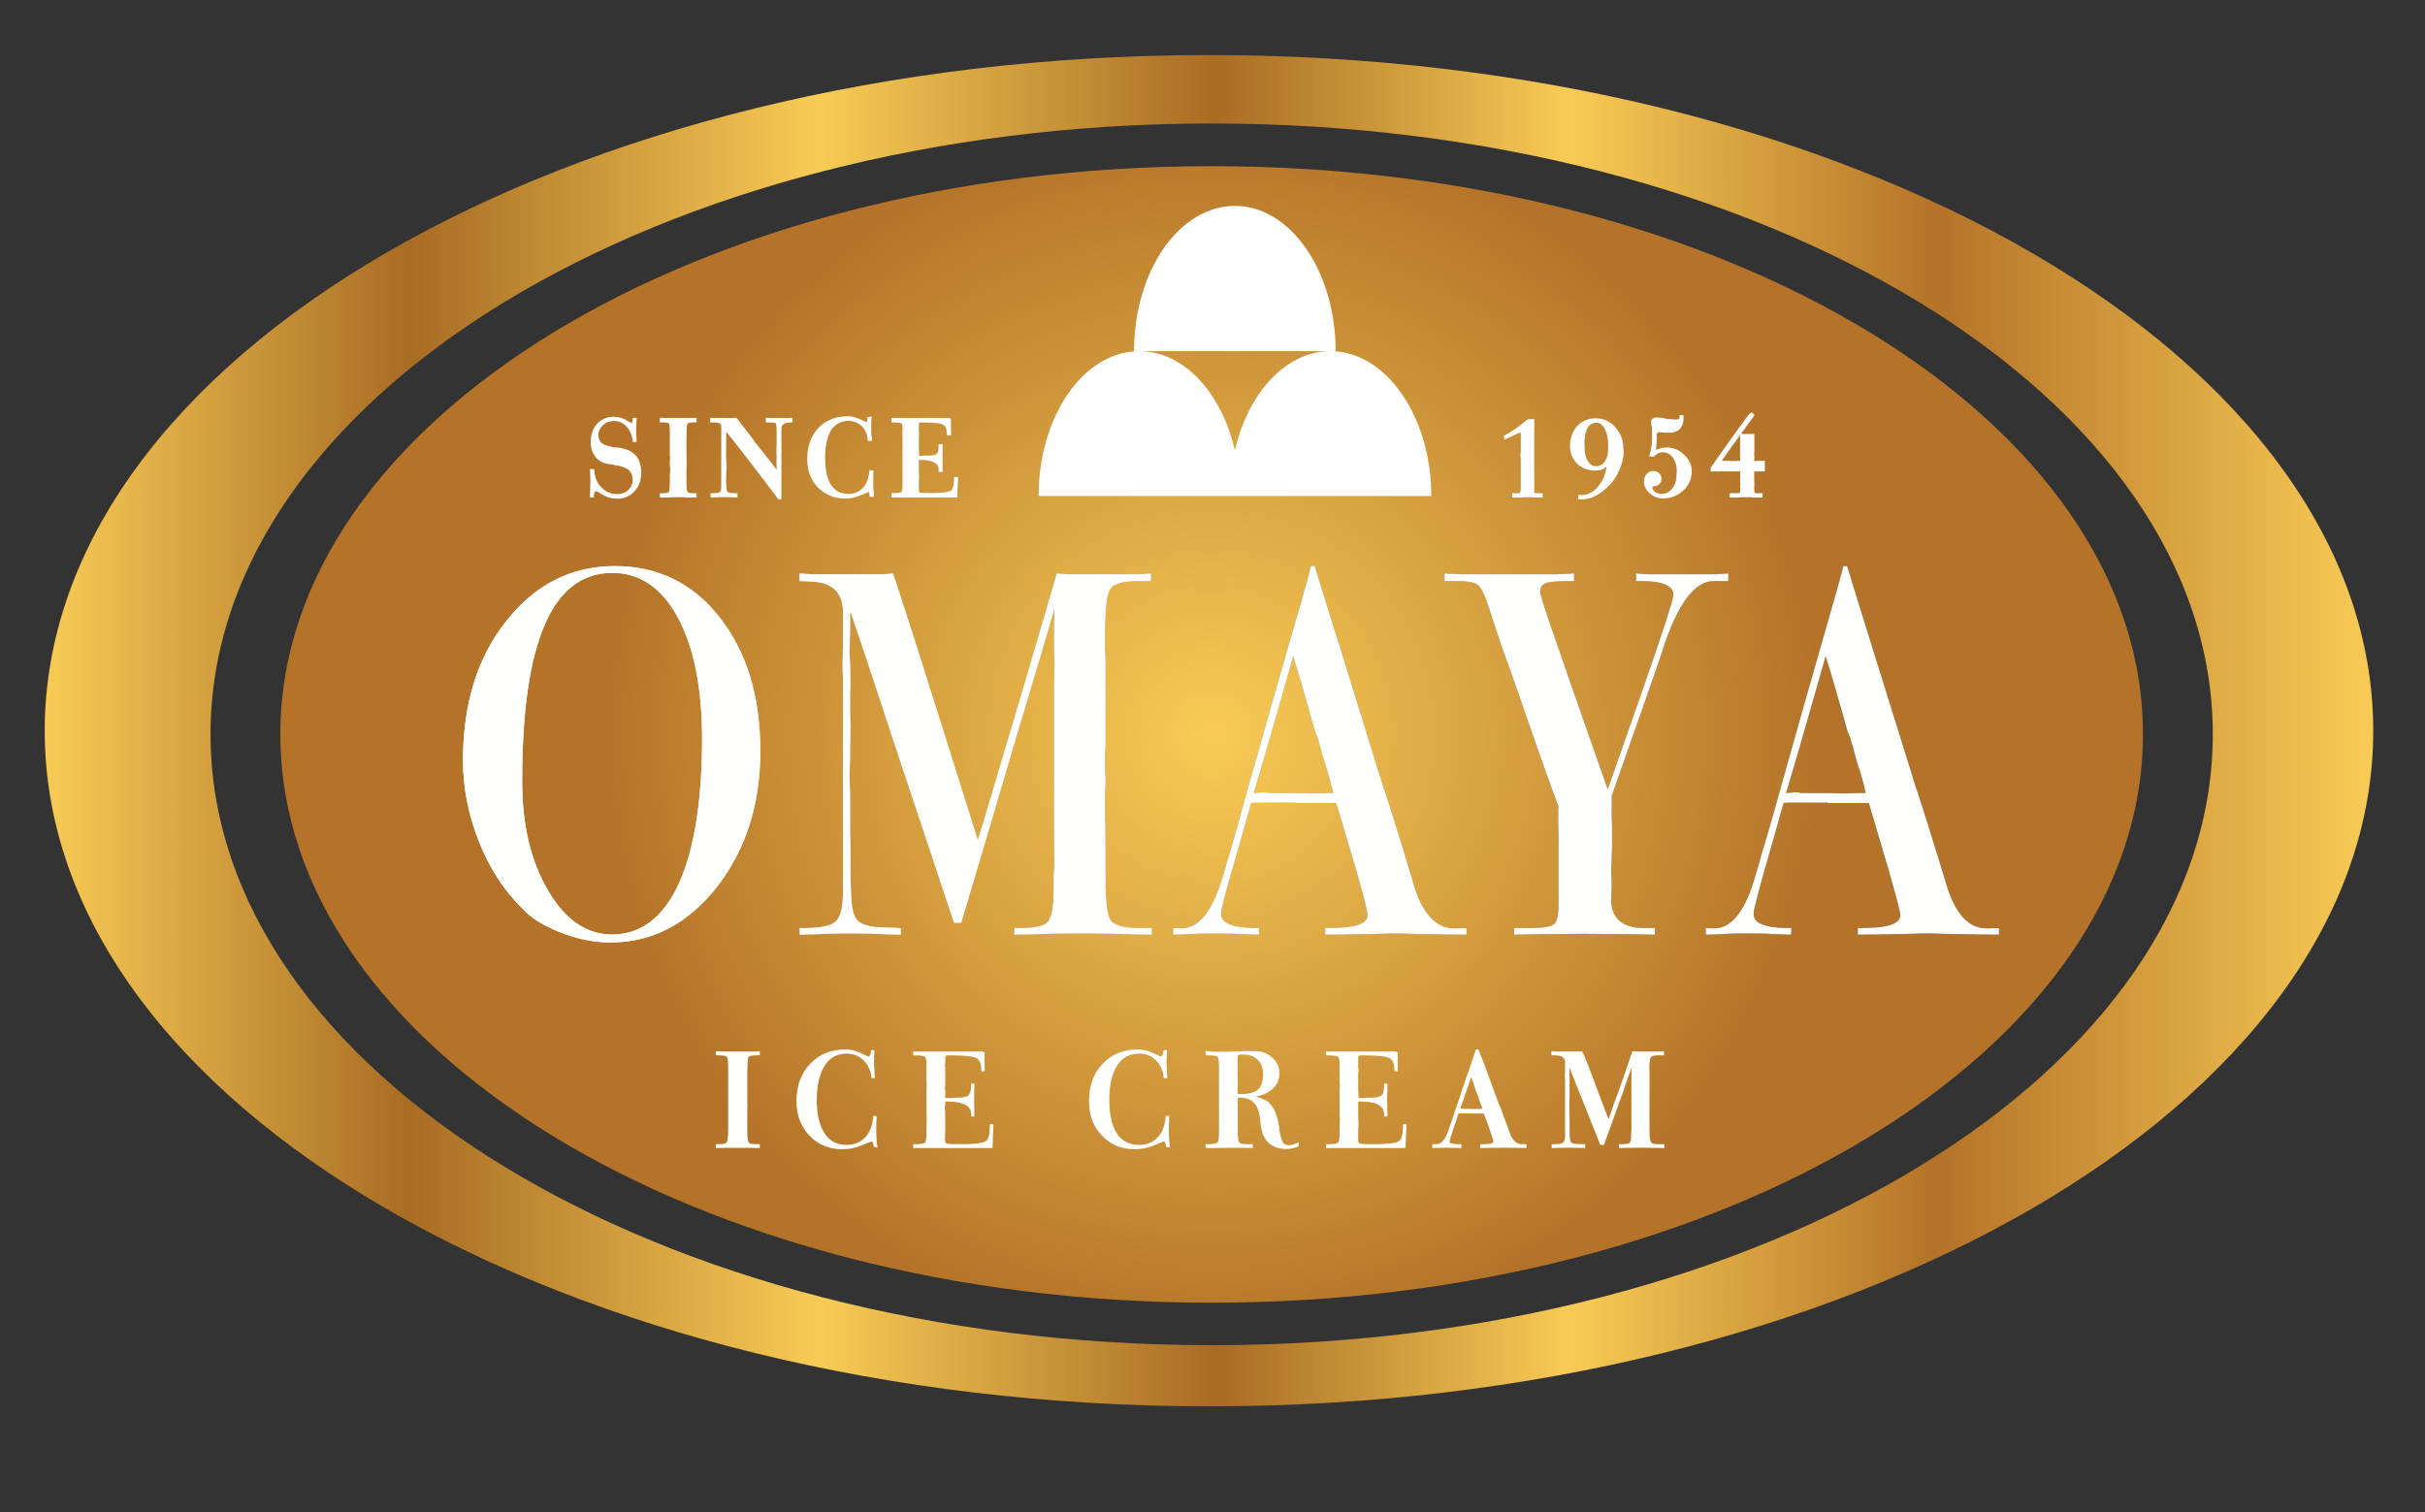
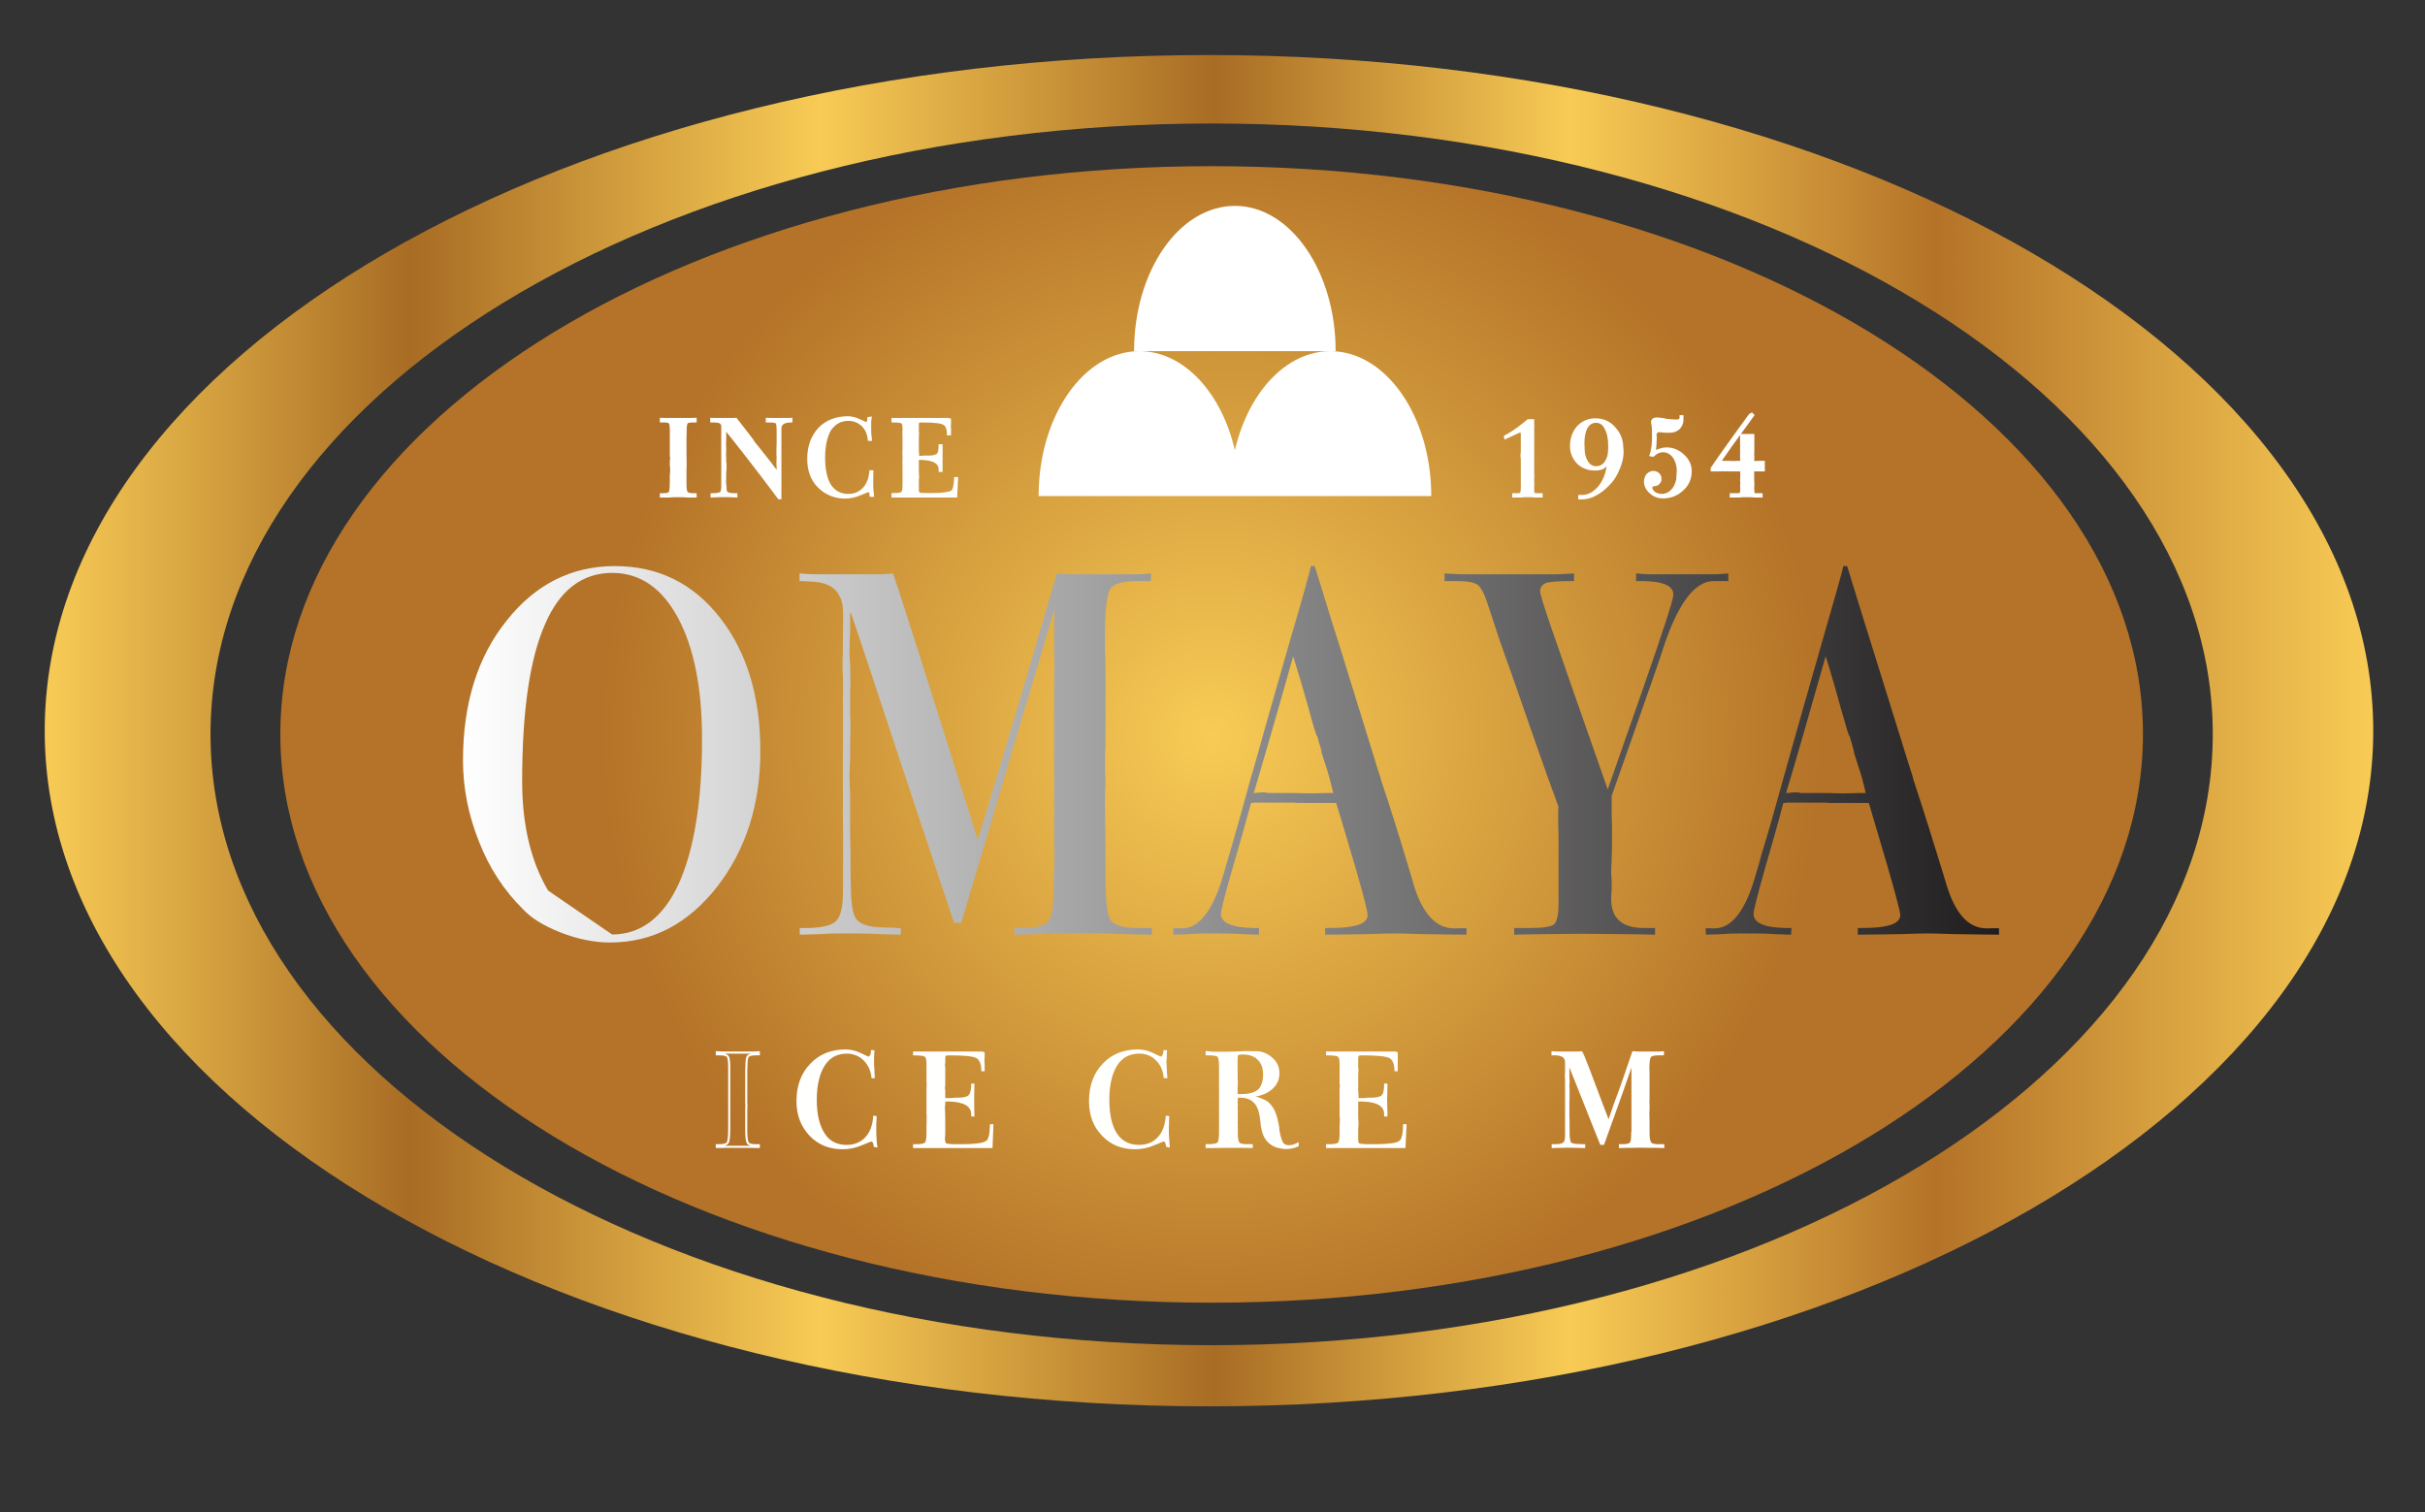
<svg xmlns="http://www.w3.org/2000/svg" width="582" height="363" viewBox="0 0 582 363" fill="none">
  <rect x="0" y="0" width="582" height="363" fill="#333333" stroke="none" />
  <g clip-path="url(#clip0_918_129)">
    <mask id="mask0_918_129" style="mask-type:luminance" maskUnits="userSpaceOnUse" x="-121" y="-80" width="823" height="705">
      <path d="M-120.526 -79.438H701.291V624.637H-120.526V-79.438Z" fill="white" />
    </mask>
    <g mask="url(#mask0_918_129)">
      <path d="M67.283 176.228C67.283 251.611 167.379 312.695 290.796 312.695C414.254 312.695 514.309 251.611 514.309 176.228C514.309 100.97 414.254 39.886 290.796 39.886C167.379 39.886 67.283 100.97 67.283 176.228Z" fill="url(#paint0_radial_918_129)" />
-       <path fill-rule="evenodd" clip-rule="evenodd" d="M147.566 135.882C157.927 135.882 166.306 139.979 172.786 148.257C179.267 156.536 182.486 167.239 182.486 180.325C182.486 193.119 178.978 203.99 172.084 212.895C165.067 221.8 156.564 226.232 146.452 226.232C142.599 226.232 138.609 225.424 134.481 223.807C130.395 222.177 127.423 220.337 125.483 218.205C120.943 213.731 117.434 208.338 114.958 202.025C112.44 195.711 111.119 189.231 111.119 182.541C111.119 168.911 114.586 157.706 121.562 149.01C128.455 140.272 137.164 135.882 147.566 135.882ZM146.906 224.309C153.799 224.309 159.165 220.212 162.88 212.184C166.553 204.073 168.493 192.492 168.493 177.357C168.493 165.023 166.512 155.323 162.673 148.215C158.835 141.108 153.551 137.512 146.947 137.512C139.724 137.512 134.275 141.693 130.767 149.93C127.134 158.208 125.318 170.751 125.318 187.558C125.318 198.053 127.423 206.833 131.551 213.773C135.596 220.755 140.755 224.309 146.906 224.309Z" fill="url(#paint1_linear_918_129)" />
+       <path fill-rule="evenodd" clip-rule="evenodd" d="M147.566 135.882C157.927 135.882 166.306 139.979 172.786 148.257C179.267 156.536 182.486 167.239 182.486 180.325C182.486 193.119 178.978 203.99 172.084 212.895C165.067 221.8 156.564 226.232 146.452 226.232C142.599 226.232 138.609 225.424 134.481 223.807C130.395 222.177 127.423 220.337 125.483 218.205C120.943 213.731 117.434 208.338 114.958 202.025C112.44 195.711 111.119 189.231 111.119 182.541C111.119 168.911 114.586 157.706 121.562 149.01C128.455 140.272 137.164 135.882 147.566 135.882ZM146.906 224.309C153.799 224.309 159.165 220.212 162.88 212.184C166.553 204.073 168.493 192.492 168.493 177.357C168.493 165.023 166.512 155.323 162.673 148.215C158.835 141.108 153.551 137.512 146.947 137.512C139.724 137.512 134.275 141.693 130.767 149.93C127.134 158.208 125.318 170.751 125.318 187.558C125.318 198.053 127.423 206.833 131.551 213.773Z" fill="url(#paint1_linear_918_129)" />
      <path d="M273.336 137.847C272.304 137.847 270.777 137.847 268.754 137.847H263.595H260.458C258.765 137.847 257.444 137.847 256.454 137.847C255.504 137.805 254.596 137.721 253.647 137.638C248.364 155.699 243.906 170.876 240.232 183.127C236.6 195.419 234.742 201.565 234.66 201.565C228.964 183.461 224.176 168.242 220.296 156.034C216.374 143.742 214.393 137.638 214.269 137.638C213.485 137.721 212.659 137.805 211.71 137.847C210.719 137.847 209.398 137.847 207.5 137.847H202.918H199.451C197.593 137.847 196.149 137.847 194.993 137.847C193.92 137.805 192.929 137.721 191.897 137.638V139.477C192.558 139.477 193.466 139.519 194.745 139.603C199.822 139.77 202.34 142.278 202.34 147.128V150.724C202.299 152.062 202.299 152.731 202.299 152.814V155.323C202.299 155.699 202.258 156.368 202.258 157.414C202.216 158.459 202.216 159.379 202.216 160.048C202.216 160.382 202.216 161.135 202.299 162.389C202.34 163.56 202.34 164.563 202.34 165.357V166.486C202.299 166.946 202.299 167.322 202.299 167.532C202.299 168.493 202.299 169.538 202.34 170.542V172.214V175.434C202.299 176.855 202.299 177.984 202.299 178.695V184.715V189.9V197.133C202.299 197.258 202.299 197.969 202.34 199.014V201.815V208.463V211.641C202.299 212.937 202.299 213.857 202.299 214.526C202.299 217.787 201.721 220.003 200.648 221.09C199.575 222.177 197.098 222.762 193.259 222.762H191.938V224.351C194.869 224.309 197.346 224.225 199.203 224.1C201.061 224.058 202.505 224.058 203.455 224.058C204.776 224.058 206.509 224.058 208.614 224.1C210.719 224.225 213.278 224.309 216.168 224.351L216.209 222.804C215.26 222.72 213.98 222.637 212.37 222.637C208.532 222.595 206.179 221.842 205.312 220.295C204.858 219.501 204.528 218.205 204.363 216.323C204.198 214.484 204.115 210.554 204.115 204.491C204.115 203.362 204.074 201.857 204.033 200.059V196.338V190.569C204.033 190.234 203.991 189.649 203.95 188.729C203.95 187.809 203.867 186.931 203.867 186.304C203.867 185.719 203.95 184.966 203.95 184.005C203.991 183.001 204.033 182.29 204.033 181.914V178.904C204.074 177.064 204.115 175.308 204.115 173.594C204.115 173.05 204.074 172.172 204.033 171.127V168.702V165.901C204.074 164.981 204.115 164.479 204.115 164.396C204.115 162.891 204.033 161.302 204.033 159.546C203.95 157.832 203.867 156.954 203.867 156.745C203.867 156.034 203.95 155.072 203.95 153.943C203.991 152.898 204.033 152.146 204.033 151.686V148.759V147.839C204.033 147.505 204.033 147.212 204.115 146.836C206.179 152.801 209.949 164.131 215.425 180.827C220.956 197.509 225.496 211.055 228.964 221.508H230.697C235.609 205.118 240.067 189.983 244.195 175.935C248.405 162.013 251.377 152.062 253.069 146.125C253.069 147.045 253.028 147.881 253.028 148.634C252.987 149.428 252.987 150.139 252.987 150.849V155.072C252.987 155.699 252.987 156.41 253.028 157.372C253.069 158.292 253.069 158.919 253.069 159.253C253.069 159.95 253.055 160.758 253.028 161.678C252.987 162.64 252.987 163.141 252.987 163.309V168.869V174.681V179.824V183.795V190.569V194.457V196.213V199.809C252.987 201.146 252.987 202.652 253.028 204.24C253.069 205.829 253.069 206.707 253.069 206.874C253.069 207.209 253.028 208.129 252.904 209.676C252.904 211.264 252.863 212.644 252.863 213.898C252.863 217.787 252.367 220.254 251.459 221.299C250.551 222.26 248.446 222.762 245.227 222.762H243.452V224.351C246.919 224.309 249.973 224.225 252.698 224.1C255.339 224.058 257.568 224.058 259.426 224.058C261.242 224.058 263.512 224.058 266.36 224.1C269.126 224.225 272.51 224.309 276.432 224.351V222.762H273.46C269.91 222.762 267.681 222.177 266.69 221.09C265.782 220.003 265.328 216.616 265.328 210.972V209.676V207.334V203.655C265.328 200.728 265.204 197.718 265.204 194.541V193.161V190.025C265.328 188.687 265.328 187.809 265.328 187.349C265.328 187.057 265.328 186.471 265.204 185.51V183.085V180.743C265.328 179.74 265.328 179.071 265.328 178.695V170.375V165.483V161.26C265.328 159.713 265.328 158.041 265.204 156.368V153.483V152.229C265.204 146.041 265.7 142.362 266.567 141.233C267.516 140.021 269.745 139.477 273.088 139.477H276.225V137.638C275.4 137.721 274.409 137.805 273.336 137.847Z" fill="url(#paint2_linear_918_129)" />
      <path fill-rule="evenodd" clip-rule="evenodd" d="M315.522 135.882C317.049 140.648 318.948 147.129 321.507 155.072C327.533 174.556 330.712 184.883 331.083 186.012C331.166 186.053 331.29 186.471 331.413 187.099C333.684 193.83 335.995 201.314 338.513 209.676C338.637 210.219 338.967 211.056 339.215 212.143C341.361 219.334 344.663 222.846 348.997 222.846C349.781 222.846 350.359 222.804 350.772 222.804H351.969V224.351C348.832 224.309 345.282 224.309 341.444 224.226C337.687 224.1 335.417 224.058 334.716 224.058C334.014 224.058 331.867 224.1 328.153 224.226C324.438 224.309 321.094 224.309 318.04 224.351V222.762C318.659 222.762 319.567 222.72 320.723 222.72C325.758 222.595 328.235 221.55 328.235 219.668C328.235 218.707 326.708 212.728 323.406 201.816C322.291 198.011 321.383 195.001 320.681 192.743H311.188C311.147 192.743 310.981 192.743 310.651 192.659C309.083 192.659 307.432 192.659 305.863 192.659H301.777C301.653 192.659 301.447 192.659 301.075 192.659C300.745 192.743 300.538 192.743 300.25 192.743C299.053 197.217 297.525 202.568 295.709 208.798C293.893 215.027 293.026 218.539 293.026 219.334C293.026 221.55 295.668 222.637 300.827 222.762H302.148V224.351C299.672 224.309 297.608 224.226 295.874 224.1C294.182 224.058 292.82 224.058 291.747 224.058C290.591 224.058 289.187 224.058 287.454 224.1C285.803 224.226 283.821 224.309 281.593 224.351V222.804H282.418C282.666 222.804 283.12 222.846 283.615 222.846C287.867 222.846 291.169 218.498 293.687 209.718C294.182 207.878 294.636 206.456 294.966 205.369C296.617 199.767 298.351 193.495 300.25 186.555C300.745 184.966 301.034 183.921 301.158 183.461C303.717 174.221 306.565 164.312 309.619 153.693C312.756 143.073 314.366 137.136 314.614 135.882H315.522ZM300.91 190.36C301.488 190.36 302.148 190.234 302.809 190.193H303.056C303.428 190.193 303.717 190.234 304.047 190.234C304.171 190.276 304.212 190.36 304.212 190.36H309.991C310.651 190.36 311.436 190.36 312.385 190.402C313.293 190.443 313.995 190.443 314.366 190.443C314.985 190.443 315.811 190.443 316.678 190.402C317.586 190.36 318.164 190.36 318.37 190.36H319.98C319.443 188.018 318.865 185.886 318.205 183.837C317.544 181.747 317.173 180.702 317.173 180.66C317.173 180.409 317.049 179.656 316.636 178.486C316.306 177.232 316.141 176.604 316.058 176.604C315.935 176.604 315.233 174.472 314.077 170.082C312.88 165.817 311.642 161.595 310.362 157.539C306.317 171.922 303.139 182.834 300.91 190.36Z" fill="url(#paint3_linear_918_129)" />
      <path d="M411.819 137.847C410.787 137.847 409.425 137.847 407.567 137.847H403.687H399.807C398.033 137.847 396.588 137.847 395.597 137.847C394.565 137.805 393.657 137.721 392.667 137.638V139.477H394.441C399.188 139.561 401.624 140.648 401.624 142.738C401.624 143.825 399.119 151.546 394.111 165.901C390.727 175.434 388.044 183.336 385.856 189.482C378.633 168.911 374.133 156.034 372.317 150.682C370.46 145.331 369.634 142.487 369.634 141.986C369.634 141.024 370.088 140.397 370.955 139.979C371.863 139.603 374.175 139.477 377.766 139.477V137.638C376.445 137.721 375.041 137.805 373.597 137.847C372.193 137.847 370.212 137.847 367.612 137.847H362.204H356.673C354.197 137.847 352.174 137.847 350.771 137.847C349.326 137.805 347.964 137.721 346.684 137.638V139.477H349.491C352.133 139.477 353.825 139.77 354.651 140.397C355.476 141.024 356.261 142.571 357.086 145.08C357.912 147.672 358.779 150.306 359.645 152.898C360.512 155.407 361.42 158.041 362.411 160.717C363.484 163.852 365.383 169.078 367.901 176.479C370.46 183.879 372.524 189.565 374.051 193.663C374.01 193.955 374.01 194.248 373.968 194.457V195.293V196.338V197.133C374.01 198.805 374.051 200.436 374.051 201.815V204.993V207.878V213.689V217.034C374.051 219.501 373.679 221.09 373.06 221.8C372.4 222.428 370.46 222.762 367.24 222.762H365.63H363.401V224.351C366.043 224.309 368.767 224.225 371.327 224.225C373.968 224.225 376.858 224.142 380.201 224.142C383.544 224.142 386.516 224.225 389.117 224.225C391.717 224.225 394.441 224.309 397.207 224.351V222.762H394.565C389.323 222.762 386.681 220.421 386.681 215.863C386.681 215.487 386.681 214.902 386.764 214.066C386.805 213.229 386.805 212.561 386.805 212.059C386.805 211.892 386.805 211.432 386.764 210.763C386.681 209.968 386.681 209.425 386.681 209.007C386.681 208.547 386.681 208.003 386.764 207.334C386.805 206.624 386.805 206.164 386.805 205.829C386.805 205.536 386.847 204.7 386.888 203.321V199.85V198.094C386.847 197.258 386.805 196.631 386.805 196.213V193.119V192.032V191.029C390.52 180.534 393.946 170.751 397.124 161.678L397.29 161.176C397.867 159.546 398.652 157.288 399.56 154.403C402.986 144.494 406.907 139.477 411.282 139.477H414.791V137.638C413.883 137.721 412.851 137.805 411.819 137.847Z" fill="url(#paint4_linear_918_129)" />
      <path fill-rule="evenodd" clip-rule="evenodd" d="M443.314 135.882C444.758 140.648 446.781 147.129 449.258 155.072C455.366 174.556 458.503 184.883 458.916 186.012C458.958 186.053 459.04 186.471 459.205 187.099C461.434 193.83 463.787 201.314 466.346 209.676C466.552 210.219 466.717 211.056 467.089 212.143C469.235 219.334 472.414 222.846 476.83 222.846C477.615 222.846 478.192 222.804 478.605 222.804H479.761V224.351C476.624 224.309 473.157 224.309 469.277 224.226C465.479 224.1 463.209 224.058 462.507 224.058C461.847 224.058 459.659 224.1 455.944 224.226C452.271 224.309 448.886 224.309 445.873 224.351V222.762C446.451 222.762 447.4 222.72 448.556 222.72C453.55 222.595 456.068 221.55 456.068 219.668C456.068 218.707 454.458 212.728 451.197 201.816C450.083 198.011 449.175 195.001 448.515 192.743H438.98C438.938 192.743 438.732 192.743 438.484 192.659C436.833 192.659 435.223 192.659 433.614 192.659H429.569C429.445 192.659 429.238 192.659 428.867 192.659C428.537 192.743 428.289 192.743 428 192.743C426.844 197.217 425.317 202.568 423.501 208.798C421.767 215.027 420.859 218.539 420.859 219.334C420.859 221.55 423.377 222.637 428.578 222.762H429.94L429.858 224.351C427.463 224.309 425.441 224.226 423.707 224.1C422.015 224.058 420.653 224.058 419.538 224.058C418.383 224.058 417.02 224.058 415.287 224.1C413.636 224.226 411.655 224.309 409.426 224.351L409.343 222.804H410.21C410.499 222.804 410.912 222.846 411.448 222.846C415.658 222.846 419.043 218.498 421.437 209.718C422.015 207.878 422.428 206.456 422.675 205.369C424.409 199.767 426.184 193.495 428.083 186.555C428.537 184.966 428.867 183.921 428.949 183.461C431.55 174.221 434.357 164.312 437.411 153.693C440.466 143.073 442.158 137.136 442.406 135.882H443.314ZM428.66 190.36C429.28 190.36 429.899 190.234 430.6 190.193H430.848C431.22 190.193 431.55 190.234 431.88 190.234C431.921 190.276 432.004 190.36 432.004 190.36H437.783C438.443 190.36 439.269 190.36 440.218 190.402C441.167 190.443 441.786 190.443 442.158 190.443C442.818 190.443 443.603 190.443 444.428 190.402C445.377 190.36 445.955 190.36 446.121 190.36H447.772C447.235 188.018 446.698 185.886 445.955 183.837C445.295 181.747 444.965 180.702 444.965 180.66C444.965 180.409 444.8 179.656 444.428 178.486C444.098 177.232 443.892 176.604 443.85 176.604C443.685 176.604 443.066 174.472 441.828 170.082C440.631 165.817 439.475 161.595 438.154 157.539C434.068 171.922 430.931 182.834 428.66 190.36Z" fill="url(#paint5_linear_918_129)" />
-       <path fill-rule="evenodd" clip-rule="evenodd" d="M182.486 180.325C182.486 193.119 178.978 203.99 172.084 212.895C165.067 221.759 156.564 226.232 146.452 226.232C142.599 226.232 138.609 225.424 134.481 223.807C130.395 222.177 127.423 220.337 125.483 218.205C120.943 213.731 117.434 208.338 114.958 202.025C112.44 195.711 111.119 189.231 111.119 182.541C111.119 168.911 114.586 157.706 121.562 149.01C128.455 140.272 137.164 135.882 147.566 135.882C157.927 135.882 166.306 139.979 172.786 148.257C179.267 156.536 182.486 167.239 182.486 180.325ZM146.947 137.512C139.724 137.512 134.275 141.693 130.767 149.93C127.134 158.208 125.318 170.751 125.318 187.558C125.318 198.053 127.423 206.833 131.551 213.773C135.596 220.755 140.755 224.309 146.906 224.309C153.799 224.309 159.165 220.212 162.88 212.184C166.553 204.073 168.493 192.492 168.493 177.357C168.493 165.023 166.512 155.323 162.673 148.215C158.835 141.108 153.551 137.512 146.947 137.512ZM191.938 224.351V222.762H193.259C197.098 222.762 199.575 222.177 200.648 221.09C201.721 220.003 202.299 217.787 202.299 214.526C202.299 213.857 202.299 212.937 202.34 211.641V199.014C202.299 197.969 202.299 197.258 202.299 197.133V178.695C202.299 177.984 202.299 176.855 202.34 175.434V170.542C202.299 169.538 202.299 168.493 202.299 167.532C202.299 167.322 202.299 166.946 202.34 166.486V165.357C202.34 164.563 202.34 163.56 202.299 162.389C202.216 161.135 202.216 160.382 202.216 160.048C202.216 159.379 202.216 158.459 202.258 157.414C202.258 156.368 202.299 155.699 202.299 155.323V152.815C202.299 152.731 202.299 152.062 202.34 150.724V147.128C202.34 142.278 199.822 139.77 194.745 139.603C193.466 139.519 192.558 139.477 191.897 139.477V137.638C192.929 137.721 193.92 137.805 194.993 137.847C196.149 137.847 197.593 137.847 199.451 137.847H207.5C209.398 137.847 210.719 137.847 211.71 137.847C212.659 137.805 213.485 137.721 214.269 137.638C214.393 137.638 216.374 143.742 220.296 156.034C224.175 168.242 228.964 183.461 234.66 201.565C234.742 201.565 236.6 195.419 240.232 183.127C243.906 170.876 248.364 155.699 253.647 137.638C254.596 137.721 255.504 137.805 256.454 137.847C257.444 137.847 258.765 137.847 260.458 137.847H268.754C270.777 137.847 272.304 137.847 273.336 137.847C274.409 137.805 275.4 137.721 276.225 137.638V139.477H273.088C269.745 139.477 267.516 140.021 266.567 141.233C265.7 142.362 265.204 146.041 265.204 152.229V156.368C265.328 158.041 265.328 159.713 265.328 161.26V178.695C265.328 179.071 265.328 179.74 265.204 180.743V185.51C265.328 186.471 265.328 187.057 265.328 187.349C265.328 187.809 265.328 188.687 265.204 190.025V194.541C265.204 197.718 265.328 200.728 265.328 203.655V210.972C265.328 216.616 265.782 220.003 266.69 221.09C267.681 222.177 269.91 222.762 273.46 222.762H276.432V224.351C272.51 224.309 269.126 224.225 266.36 224.1C263.512 224.058 261.242 224.058 259.426 224.058C257.568 224.058 255.339 224.058 252.698 224.1C249.973 224.225 246.919 224.309 243.452 224.351V222.762H245.227C248.446 222.762 250.551 222.26 251.459 221.341C252.367 220.254 252.863 217.787 252.863 213.898C252.863 212.644 252.904 211.264 252.904 209.676C253.028 208.129 253.069 207.209 253.069 206.874C253.069 206.707 253.069 205.829 253.028 204.24C252.987 202.652 252.987 201.147 252.987 199.809V163.309C252.987 163.141 252.987 162.64 253.028 161.678C253.055 160.758 253.069 159.95 253.069 159.253C253.069 158.919 253.069 158.292 253.028 157.372C252.987 156.41 252.987 155.699 252.987 155.072V150.849C252.987 150.139 252.987 149.428 253.028 148.634C253.028 147.881 253.069 147.045 253.069 146.125C251.377 152.062 248.405 162.013 244.195 175.935C240.067 189.983 235.609 205.118 230.697 221.508H228.964C225.496 211.055 220.956 197.509 215.425 180.827C209.949 164.131 206.179 152.801 204.115 146.836C204.033 147.212 204.033 147.505 204.033 147.839V151.686C204.033 152.146 203.991 152.898 203.95 153.943C203.95 155.072 203.867 156.034 203.867 156.745C203.867 156.954 203.95 157.832 204.033 159.546C204.033 161.302 204.115 162.891 204.115 164.396C204.115 164.479 204.074 164.981 204.033 165.901V171.127C204.074 172.172 204.115 173.05 204.115 173.594C204.115 175.308 204.074 177.064 204.033 178.904V181.914C204.033 182.29 203.991 183.001 203.95 184.005C203.95 184.966 203.867 185.719 203.867 186.304C203.867 186.931 203.95 187.809 203.95 188.729C203.991 189.649 204.033 190.234 204.033 190.569V200.059C204.074 201.857 204.115 203.362 204.115 204.491C204.115 210.554 204.198 214.484 204.363 216.323C204.528 218.205 204.858 219.501 205.312 220.295C206.179 221.842 208.532 222.595 212.37 222.637C213.98 222.637 215.26 222.72 216.209 222.804L216.168 224.351C213.278 224.309 210.719 224.225 208.614 224.1C206.509 224.058 204.776 224.058 203.455 224.058C202.505 224.058 201.061 224.058 199.203 224.1C197.346 224.225 194.869 224.309 191.938 224.351ZM300.248 192.743C299.051 197.216 297.524 202.568 295.708 208.798C293.892 215.027 293.025 218.539 293.025 219.334C293.025 221.55 295.667 222.637 300.826 222.762H302.147V224.351C299.67 224.309 297.607 224.225 295.873 224.1C294.181 224.058 292.818 224.058 291.745 224.058C290.59 224.058 289.186 224.058 287.453 224.1C285.801 224.225 283.82 224.309 281.591 224.351V222.804H282.417C282.664 222.804 283.118 222.846 283.614 222.846C287.865 222.846 291.167 218.498 293.685 209.717C294.181 207.878 294.635 206.456 294.965 205.369C296.616 199.767 298.35 193.495 300.248 186.555C300.744 184.966 301.033 183.921 301.156 183.461C303.715 174.221 306.564 164.312 309.618 153.693C312.755 143.073 314.365 137.136 314.613 135.882H315.521C317.048 140.648 318.947 147.128 321.506 155.072C327.532 174.556 330.71 184.883 331.082 186.011C331.164 186.053 331.288 186.471 331.412 187.098C333.682 193.83 335.994 201.314 338.512 209.676C338.635 210.219 338.966 211.055 339.213 212.142C341.36 219.334 344.662 222.846 348.996 222.846C349.78 222.846 350.358 222.804 350.771 222.804H351.968V224.351C348.831 224.309 345.281 224.309 341.442 224.225C337.686 224.1 335.416 224.058 334.714 224.058C334.013 224.058 331.866 224.1 328.151 224.225C324.436 224.309 321.093 224.309 318.038 224.351V222.762C318.658 222.762 319.566 222.72 320.721 222.72C325.757 222.595 328.234 221.55 328.234 219.668C328.234 218.707 326.707 212.728 323.404 201.815C322.29 198.011 321.382 195 320.68 192.743H311.187C311.145 192.743 310.98 192.743 310.65 192.659C309.081 192.659 307.43 192.659 305.862 192.659H301.775C301.652 192.659 301.445 192.659 301.074 192.659C300.744 192.743 300.537 192.743 300.248 192.743ZM300.909 190.36C301.487 190.36 302.147 190.234 302.807 190.192H303.055C303.427 190.192 303.715 190.234 304.046 190.234C304.17 190.276 304.211 190.36 304.211 190.36H309.99C310.65 190.36 311.434 190.36 312.384 190.401C313.292 190.443 313.993 190.443 314.365 190.443C314.984 190.443 315.81 190.443 316.676 190.401C317.584 190.36 318.162 190.36 318.369 190.36H319.978C319.442 188.018 318.864 185.886 318.204 183.837C317.543 181.747 317.172 180.702 317.172 180.66C317.172 180.409 317.048 179.656 316.635 178.486C316.305 177.231 316.14 176.604 316.057 176.604C315.933 176.604 315.232 174.472 314.076 170.082C312.879 165.817 311.641 161.595 310.361 157.539C306.316 171.922 303.138 182.834 300.909 190.36ZM363.401 224.351V222.762H367.24C370.46 222.762 372.4 222.428 373.06 221.759C373.721 221.09 374.051 219.501 374.051 217.034V201.815C374.051 200.436 374.01 198.805 373.968 197.133V194.457C374.01 194.248 374.01 193.955 374.051 193.663C372.524 189.565 370.46 183.879 367.901 176.479C365.383 169.078 363.484 163.852 362.411 160.717C361.42 158.041 360.512 155.407 359.645 152.898C358.779 150.306 357.912 147.672 357.086 145.08C356.261 142.571 355.476 141.024 354.651 140.397C353.825 139.77 352.133 139.477 349.491 139.477H346.684V137.638C347.964 137.721 349.326 137.805 350.771 137.847C352.174 137.847 354.197 137.847 356.673 137.847H367.612C370.212 137.847 372.193 137.847 373.597 137.847C375.041 137.805 376.445 137.721 377.766 137.638V139.477C374.175 139.477 371.863 139.603 370.955 139.979C370.088 140.397 369.634 141.024 369.634 141.986C369.634 142.488 370.46 145.331 372.317 150.682C374.133 156.034 378.633 168.911 385.856 189.482C388.044 183.336 390.727 175.434 394.111 165.901C399.12 151.546 401.624 143.825 401.624 142.738C401.624 140.648 399.188 139.561 394.441 139.477H392.667V137.638C393.657 137.721 394.565 137.805 395.597 137.847C396.588 137.847 398.033 137.847 399.807 137.847H407.567C409.425 137.847 410.787 137.847 411.819 137.847C412.851 137.805 413.883 137.721 414.791 137.638V139.477H411.282C406.907 139.477 402.986 144.494 399.56 154.403C398.652 157.288 397.867 159.546 397.29 161.176L397.124 161.678C393.946 170.751 390.52 180.534 386.805 191.029V196.213C386.805 196.631 386.847 197.258 386.888 198.136V203.321C386.847 204.7 386.805 205.537 386.805 205.829C386.805 206.164 386.805 206.624 386.764 207.334C386.681 208.003 386.681 208.547 386.681 209.007C386.681 209.425 386.681 209.968 386.764 210.763C386.805 211.432 386.805 211.892 386.805 212.059C386.805 212.561 386.805 213.23 386.764 214.066C386.681 214.902 386.681 215.487 386.681 215.864C386.681 220.421 389.323 222.762 394.565 222.762H397.207V224.351C394.441 224.309 391.717 224.225 389.117 224.225C386.516 224.225 383.544 224.142 380.201 224.142C376.858 224.142 373.968 224.225 371.327 224.225C368.767 224.225 366.043 224.309 363.401 224.351Z" fill="#FFFFFD" />
-       <path fill-rule="evenodd" clip-rule="evenodd" d="M428.04 192.743C426.843 197.217 425.315 202.568 423.499 208.798C421.766 215.027 420.857 218.539 420.857 219.334C420.857 221.55 423.375 222.637 428.576 222.762H429.938L429.856 224.351C427.462 224.309 425.439 224.226 423.706 224.1C422.013 224.058 420.651 224.058 419.537 224.058C418.381 224.058 417.019 224.058 415.285 224.1C413.634 224.226 411.653 224.309 409.424 224.351L409.341 222.804H410.208C410.497 222.804 410.91 222.846 411.446 222.846C415.657 222.846 419.041 218.498 421.435 209.718C422.013 207.878 422.426 206.456 422.674 205.369C424.407 199.767 426.182 193.495 428.081 186.555C428.535 184.966 428.865 183.921 428.948 183.461C431.548 174.221 434.355 164.312 437.409 153.693C440.464 143.073 442.156 137.136 442.404 135.882H443.312C444.757 140.648 446.779 147.129 449.256 155.072C455.365 174.556 458.502 184.883 458.914 186.012C458.956 186.053 459.038 186.471 459.203 187.099C461.474 193.83 463.785 201.314 466.344 209.676C466.551 210.219 466.716 211.056 467.087 212.143C469.234 219.334 472.412 222.846 476.828 222.846C477.613 222.846 478.191 222.804 478.603 222.804H479.759V224.351C476.622 224.309 473.155 224.309 469.275 224.226C465.477 224.1 463.207 224.058 462.506 224.058C461.845 224.058 459.657 224.1 455.943 224.226C452.269 224.309 448.884 224.309 445.871 224.351V222.762C446.449 222.762 447.398 222.72 448.554 222.72C453.548 222.595 456.066 221.55 456.066 219.668C456.066 218.707 454.457 212.728 451.196 201.816C450.081 198.011 449.173 195.001 448.513 192.743H438.978C438.937 192.743 438.73 192.743 438.483 192.659C436.832 192.659 435.222 192.659 433.612 192.659H429.567C429.443 192.659 429.237 192.659 428.865 192.659C428.535 192.743 428.287 192.743 428.04 192.743ZM428.659 190.36C429.278 190.36 429.938 190.234 430.64 190.193H430.888C431.218 190.193 431.548 190.234 431.878 190.234C431.92 190.276 432.002 190.36 432.002 190.36H437.781C438.483 190.36 439.267 190.36 440.257 190.402C441.166 190.443 441.785 190.443 442.156 190.443C442.817 190.443 443.601 190.443 444.426 190.402C445.376 190.36 445.954 190.36 446.119 190.36H447.77C447.233 188.018 446.697 185.886 445.954 183.837C445.334 181.747 445.004 180.702 445.004 180.66C445.004 180.409 444.839 179.656 444.426 178.486C444.096 177.232 443.931 176.604 443.849 176.604C443.683 176.604 443.064 174.472 441.867 170.082C440.629 165.817 439.473 161.595 438.152 157.539C434.066 171.922 430.929 182.834 428.659 190.36ZM172.042 275.317V274.899H172.703C173.693 274.899 174.354 274.69 174.601 274.355C174.89 273.979 175.014 272.767 175.014 270.76V263.527C175.014 262.774 175.014 262.063 175.014 261.311V260.224C175.014 259.889 175.014 259.555 175.014 259.388V258.091C175.014 257.506 175.014 256.963 175.014 256.294V256.126C175.014 254.705 174.89 253.827 174.601 253.534C174.312 253.2 173.693 253.074 172.661 253.074H172.042V252.573C172.455 252.573 172.909 252.656 173.363 252.656H180.71C181.206 252.656 181.701 252.573 182.114 252.573V253.074H181.536C180.518 253.074 179.871 253.2 179.596 253.451C179.266 253.701 179.142 254.538 179.142 255.917V256.377C179.142 256.377 179.1 256.461 179.1 256.544V264.823C179.1 265.032 179.142 265.074 179.142 265.157C179.142 265.45 179.1 265.868 179.1 266.328V271.512C179.1 273.101 179.266 274.063 179.513 274.439C179.885 274.773 180.463 274.899 181.412 274.899H182.114V275.317C181.288 275.317 180.463 275.275 179.637 275.275H174.395C173.611 275.275 172.826 275.317 172.042 275.317Z" fill="#FFFFFD" />
      <path d="M172.042 275.317V274.899H172.414H172.703C173.693 274.899 174.354 274.69 174.601 274.355C174.89 273.979 175.014 272.766 175.014 270.759V269.422V269.171V267.331V267.122V265.742V264.948V263.819V263.526C175.014 262.774 175.014 262.063 175.014 261.31V260.223C175.014 259.889 175.014 259.555 175.014 259.387V258.091C175.014 257.506 175.014 256.962 175.014 256.293V256.126C175.014 254.705 174.89 253.827 174.601 253.534C174.312 253.199 173.693 253.074 172.661 253.074H172.042V252.572C172.455 252.572 172.909 252.656 173.363 252.656H175.303H176.995H178.811H180.71C181.206 252.656 181.701 252.572 182.114 252.572V253.074H181.536C180.518 253.074 179.871 253.199 179.596 253.45C179.266 253.701 179.142 254.537 179.142 255.917V256.377C179.142 256.377 179.1 256.461 179.1 256.544V258.049V258.802V260.6V260.851V261.478V262.774V264.823C179.1 265.032 179.142 265.073 179.142 265.157C179.142 265.45 179.1 265.868 179.1 266.328V267.247V269.422V270.927V271.512C179.1 273.101 179.266 274.062 179.513 274.439C179.885 274.773 180.463 274.899 181.412 274.899H181.742H182.114V275.317C181.288 275.317 180.463 275.275 179.637 275.275H176.995H174.395C173.611 275.275 172.826 275.317 172.042 275.317Z" stroke="white" stroke-width="0.5" />
      <path d="M209.934 275.066C209.879 274.592 209.768 274.244 209.603 274.021C209.493 273.853 209.314 273.77 209.067 273.77C208.984 273.77 208.2 274.062 206.714 274.69C205.269 275.317 203.742 275.609 202.215 275.609C199.037 275.609 196.519 274.564 194.455 272.432C192.474 270.3 191.4 267.666 191.4 264.321C191.4 260.669 192.487 257.729 194.661 255.499C196.808 253.241 199.573 252.154 202.917 252.154C204.072 252.154 205.269 252.405 206.549 253.032C207.705 253.576 208.324 253.868 208.365 253.868C208.654 253.868 208.819 253.701 208.984 253.45C209.191 253.241 209.273 252.865 209.273 252.321H209.603C209.603 252.865 209.521 253.408 209.521 253.868C209.521 254.328 209.521 254.705 209.521 255.039C209.521 255.415 209.521 255.917 209.603 256.502C209.603 257.088 209.645 257.799 209.686 258.551H209.397C209.232 256.879 208.53 255.415 207.374 254.286C206.219 253.199 204.857 252.656 203.205 252.656C200.894 252.656 198.995 253.659 197.757 255.583C196.477 257.589 195.776 260.349 195.776 264.028C195.776 267.624 196.477 270.383 197.757 272.265C198.954 274.146 200.853 275.066 203.164 275.066C205.063 275.066 206.631 274.439 207.787 273.226C208.984 272.014 209.645 270.258 209.81 268.084L210.14 268.125C210.099 268.753 210.057 269.422 210.057 269.881V271.219C210.057 271.638 210.057 272.223 210.099 272.808C210.14 273.435 210.14 274.188 210.305 275.15L209.934 275.066Z" fill="#FFFFFD" stroke="white" stroke-width="0.5" />
      <path d="M219.387 252.656H235.774L236.063 252.781V253.659C236.063 253.785 236.063 253.994 236.022 254.203V254.621V254.997C236.063 255.206 236.063 255.415 236.063 255.625V256.879H235.774C235.733 255.29 235.32 254.287 234.495 253.785C233.669 253.283 231.44 253.074 227.89 253.074C227.313 253.074 226.941 253.116 226.776 253.283C226.652 253.409 226.611 253.659 226.611 254.161V254.663V255.123C226.528 255.374 226.528 255.541 226.528 255.625C226.528 255.75 226.611 255.959 226.611 256.252C226.611 256.544 226.611 256.753 226.611 256.879V257.297C226.611 257.59 226.611 257.84 226.611 258.049V259.22V260.015V260.433C226.528 260.767 226.528 261.06 226.528 261.394C226.528 261.394 226.528 261.478 226.611 261.687C226.611 262.272 226.611 262.774 226.611 263.359V263.401C226.611 263.527 226.611 263.694 226.611 263.819H227.106C227.519 263.819 227.973 263.819 228.468 263.819C228.964 263.736 229.253 263.736 229.294 263.736H229.541H229.83C231.275 263.736 232.142 263.527 232.596 263.108C233.05 262.69 233.339 261.771 233.339 260.349H233.628C233.628 260.6 233.587 260.851 233.587 261.143C233.545 262.565 233.545 263.527 233.545 264.07C233.545 264.614 233.545 265.533 233.587 266.997C233.587 267.331 233.628 267.54 233.628 267.749H233.339V267.498C233.339 265.366 231.44 264.237 227.808 264.154H226.611V264.739V265.157C226.528 265.366 226.528 265.575 226.528 265.868C226.528 266.579 226.611 267.373 226.611 268.209C226.611 269.045 226.611 269.505 226.611 269.589V270.425C226.611 270.76 226.611 271.094 226.611 271.303V271.596C226.611 272.139 226.611 272.641 226.528 273.226V273.352C226.528 274.063 226.735 274.564 227.024 274.69C227.354 274.815 228.138 274.899 229.583 274.899H230.986C232.555 274.899 233.793 274.815 234.784 274.69C235.733 274.564 236.435 274.355 236.806 274.063C237.219 273.812 237.343 273.435 237.508 272.892C237.714 272.432 237.756 271.429 237.838 270.091H238.168L237.962 275.317H236.022H235.692H235.196H234.784H234.577H234.206H233.917H233.545H233.174H219.387V274.899H219.8C221.066 274.899 221.85 274.745 222.153 274.439C222.442 274.146 222.607 273.352 222.607 271.93V270.592V270.383C222.648 269.714 222.648 269.087 222.648 268.586V267.833C222.607 267.54 222.607 267.373 222.607 267.289V266.161V265.324V264.53V263.903V263.694V262.272V261.436C222.648 260.976 222.648 260.725 222.648 260.516V260.056C222.607 259.805 222.607 259.555 222.607 259.304V258.593V258.384V256.293V255.834V255.248C222.607 254.328 222.442 253.701 222.112 253.45C221.781 253.2 220.873 253.074 219.387 253.074V252.656Z" fill="#FFFFFD" stroke="white" stroke-width="0.5" />
      <path d="M280.105 275.066C280.023 274.592 279.926 274.244 279.816 274.021C279.651 273.854 279.486 273.77 279.197 273.77C279.115 273.77 278.372 274.063 276.886 274.69C275.441 275.317 273.872 275.61 272.428 275.61C269.208 275.61 266.69 274.564 264.668 272.432C262.604 270.3 261.613 267.666 261.613 264.321C261.613 260.683 262.686 257.715 264.833 255.499C266.938 253.241 269.745 252.154 273.088 252.154C274.285 252.154 275.482 252.405 276.721 253.032C277.876 253.576 278.537 253.869 278.578 253.869C278.867 253.869 278.991 253.701 279.197 253.45C279.321 253.241 279.403 252.865 279.486 252.322H279.816C279.775 252.865 279.775 253.409 279.775 253.869C279.692 254.328 279.692 254.705 279.692 255.039C279.692 255.415 279.775 255.917 279.775 256.503C279.816 257.088 279.816 257.799 279.899 258.551H279.527C279.362 256.879 278.743 255.415 277.546 254.287C276.432 253.2 275.028 252.656 273.418 252.656C271.024 252.656 269.167 253.659 267.929 255.583C266.649 257.59 265.989 260.349 265.989 264.028C265.989 267.624 266.649 270.383 267.887 272.265C269.167 274.146 270.983 275.066 273.377 275.066C275.276 275.066 276.844 274.439 277.959 273.226C279.197 272.014 279.816 270.258 280.023 268.084L280.353 268.126C280.312 268.753 280.312 269.422 280.312 269.882C280.27 270.383 280.27 270.801 280.27 271.22C280.27 271.638 280.27 272.223 280.312 272.808C280.353 273.435 280.394 274.188 280.477 275.15L280.105 275.066Z" fill="#FFFFFD" stroke="white" stroke-width="0.5" />
      <path fill-rule="evenodd" clip-rule="evenodd" d="M289.599 275.317V274.899H290.012C291.209 274.899 292.034 274.69 292.406 274.439C292.653 274.063 292.818 273.226 292.818 271.805C292.818 271.679 292.818 271.554 292.818 271.303V270.383C292.818 270.174 292.818 270.091 292.818 270.091C292.818 269.882 292.818 269.631 292.818 269.422V268.377C292.818 268.167 292.818 267.958 292.818 267.875C292.818 267.749 292.818 267.708 292.818 267.457V266.746C292.818 266.453 292.818 266.161 292.818 265.952C292.818 265.952 292.818 265.91 292.818 265.868V265.157C292.818 265.074 292.818 264.823 292.818 264.53V262.69C292.818 262.314 292.818 262.189 292.818 262.105V256.753C292.818 256.503 292.818 256.252 292.818 256.126C292.818 254.621 292.653 253.701 292.364 253.45C292.034 253.2 291.209 253.074 289.929 253.074H289.599V252.531C290.094 252.572 290.507 252.656 291.044 252.698H292.53C293.85 252.698 295.254 252.698 296.657 252.656C298.143 252.572 298.927 252.531 299.092 252.531C299.423 252.531 299.767 252.545 300.124 252.572C300.455 252.572 300.661 252.572 300.661 252.572H301.445C302.807 252.572 304.087 253.074 305.201 254.078C306.316 255.039 306.811 256.252 306.811 257.59C306.811 259.053 306.316 260.307 304.995 261.394C303.839 262.356 302.147 262.983 300.124 263.067V263.234C301.115 263.359 302.106 263.61 302.931 264.028C303.839 264.321 304.417 264.823 304.789 265.324C305.779 266.37 306.357 268.167 306.77 270.592C306.77 271.303 306.894 271.847 306.976 272.223C307.224 273.352 307.513 274.063 307.843 274.564C308.173 274.899 308.669 275.15 309.288 275.15C309.618 275.15 309.907 275.066 310.32 275.024C310.65 274.899 311.021 274.773 311.434 274.564V274.982C310.98 275.191 310.526 275.317 310.072 275.401C309.604 275.512 309.136 275.568 308.669 275.568C307.926 275.568 307.224 275.401 306.522 275.233C305.862 274.982 305.243 274.69 304.789 274.272C303.674 273.394 303.055 271.93 302.807 269.882C302.807 269.505 302.766 269.338 302.725 269.171C302.725 269.004 302.684 268.711 302.642 268.377C302.436 266.788 302.023 265.659 301.487 264.948C300.95 264.321 300.455 263.861 299.835 263.652C299.299 263.359 298.473 263.234 297.483 263.234H297.359C297.153 263.234 296.946 263.234 296.781 263.234C296.781 263.276 296.781 263.359 296.822 263.359V264.112C296.822 264.237 296.781 264.405 296.781 264.53C296.781 264.614 296.781 264.739 296.822 264.864V265.575C296.781 265.743 296.781 265.91 296.781 265.993C296.781 266.161 296.781 266.328 296.822 266.537V269.004C296.822 269.171 296.781 269.338 296.781 269.422C296.781 269.505 296.822 269.714 296.822 269.965V272.014C296.822 273.268 296.987 274.063 297.276 274.439C297.579 274.746 298.253 274.899 299.299 274.899H300.413V275.317C299.464 275.317 298.556 275.275 297.73 275.275H294.841C294.181 275.275 292.942 275.275 291.126 275.317C290.424 275.317 289.888 275.317 289.599 275.317ZM296.781 262.858C296.987 262.858 297.153 262.858 297.4 262.858H298.143C299.959 262.858 301.28 262.44 302.147 261.687C302.931 260.893 303.385 259.638 303.385 257.924C303.385 256.294 302.931 255.081 302.023 254.203C301.115 253.283 299.835 252.865 298.184 252.865C297.607 252.865 297.153 252.949 296.987 253.074C296.864 253.2 296.781 253.576 296.781 254.078V258.259C296.781 258.593 296.781 258.928 296.822 259.304V260.558C296.781 260.642 296.781 260.642 296.781 260.684V262.858Z" fill="#FFFFFD" stroke="white" stroke-width="0.5" />
      <path d="M318.492 252.656H334.921L335.209 252.781V253.659C335.209 253.785 335.209 253.994 335.209 254.203V254.621V254.997C335.209 255.206 335.209 255.415 335.209 255.625V256.879H334.921C334.879 255.29 334.467 254.287 333.641 253.785C332.815 253.311 330.6 253.074 326.995 253.074C326.418 253.074 326.087 253.116 325.922 253.283C325.798 253.409 325.716 253.659 325.716 254.161V254.663V255.123V255.625V256.252C325.757 256.544 325.798 256.753 325.798 256.879C325.798 256.921 325.757 257.046 325.757 257.297C325.716 257.59 325.716 257.84 325.716 258.049V259.22V260.015V260.433V261.394V261.687C325.757 262.272 325.798 262.774 325.798 263.359V263.401C325.757 263.527 325.716 263.694 325.716 263.819H326.211C326.624 263.819 327.119 263.819 327.573 263.819C328.151 263.736 328.399 263.736 328.44 263.736H328.605H328.935C330.339 263.736 331.329 263.527 331.742 263.108C332.196 262.69 332.444 261.771 332.444 260.349H332.733V261.143C332.692 262.565 332.65 263.527 332.65 264.07C332.65 264.614 332.692 265.533 332.733 266.997V267.749H332.444V267.498C332.444 265.366 330.669 264.237 326.913 264.154H325.716V264.739V265.157V265.868V268.209C325.757 269.045 325.798 269.505 325.798 269.589C325.798 269.756 325.757 270.049 325.757 270.425C325.716 270.76 325.716 271.094 325.716 271.303V271.596V273.226V273.352C325.716 274.063 325.84 274.564 326.129 274.69C326.5 274.815 327.326 274.899 328.729 274.899H330.132C331.618 274.899 332.898 274.815 333.93 274.69C334.921 274.564 335.581 274.355 335.952 274.063C336.324 273.812 336.53 273.435 336.654 272.892C336.819 272.432 336.984 271.429 336.984 270.091H337.315L337.067 275.317H335.168H334.838H334.301H333.93H333.682H333.311H332.981H332.65H332.32H318.492V274.899H318.905C320.185 274.899 320.969 274.773 321.299 274.439C321.629 274.146 321.753 273.352 321.753 271.93V270.592V270.383C321.753 269.714 321.836 269.087 321.836 268.586C321.836 268.376 321.753 268.167 321.753 267.833V267.289V266.161C321.753 265.659 321.753 265.366 321.753 265.324C321.753 265.073 321.753 264.864 321.753 264.53V263.903V263.694C321.753 263.234 321.753 262.774 321.753 262.272C321.753 262.105 321.753 261.771 321.753 261.436C321.753 260.976 321.836 260.725 321.836 260.516C321.836 260.433 321.753 260.307 321.753 260.056V259.304V258.593V258.384C321.753 257.631 321.753 257.004 321.753 256.293C321.753 256.252 321.753 256.126 321.753 255.834V255.248C321.753 254.328 321.588 253.701 321.258 253.45C320.969 253.2 320.02 253.074 318.492 253.074V252.656Z" fill="#FFFFFD" stroke="white" stroke-width="0.5" />
-       <path fill-rule="evenodd" clip-rule="evenodd" d="M349.862 267.038C349.49 268.209 348.995 269.589 348.458 271.261C347.921 272.85 347.633 273.812 347.633 273.979C347.633 274.606 348.417 274.899 350.068 274.899H350.481V275.317C349.738 275.275 348.995 275.275 348.541 275.275C347.963 275.275 347.55 275.233 347.179 275.233C346.89 275.233 346.353 275.275 345.858 275.275C345.321 275.275 344.743 275.275 344 275.317V274.899H344.661C346.023 274.899 347.013 273.812 347.839 271.512C347.963 270.969 348.128 270.592 348.252 270.3C348.747 268.836 349.325 267.247 349.862 265.45C350.068 264.99 350.15 264.739 350.192 264.613C350.935 262.189 351.884 259.554 352.833 256.753C353.783 253.994 354.319 252.489 354.402 252.154H354.65C355.145 253.367 355.805 255.039 356.59 257.171C358.488 262.272 359.396 264.948 359.562 265.324C359.562 265.324 359.644 265.366 359.727 265.533C360.387 267.289 361.13 269.338 361.914 271.47C361.956 271.596 362.079 271.847 362.162 272.139C362.822 273.979 363.854 274.899 365.216 274.899H366.124V275.317C365.134 275.317 364.061 275.275 362.864 275.275C361.667 275.275 360.965 275.233 360.717 275.233C360.511 275.233 359.85 275.275 358.612 275.275C357.539 275.275 356.466 275.317 355.475 275.317V274.899H356.342C357.91 274.857 358.695 274.606 358.695 274.062C358.695 273.812 358.199 272.306 357.209 269.422C356.796 268.418 356.548 267.666 356.259 267.038H353.205C352.668 266.997 352.173 266.997 351.678 266.997H350.357C350.357 266.997 350.233 266.997 350.15 267.038H349.862ZM350.109 266.411C350.274 266.411 350.481 266.369 350.687 266.369H351.1V266.411H352.999C353.205 266.411 353.37 266.411 353.742 266.453H355.062C355.31 266.411 355.475 266.411 355.558 266.411H356.053C355.929 265.784 355.805 265.199 355.475 264.655C355.31 264.154 355.227 263.861 355.227 263.861C355.227 263.819 355.145 263.61 355.062 263.276C354.897 262.983 354.897 262.774 354.856 262.774C354.815 262.774 354.608 262.272 354.237 261.143C353.907 259.931 353.494 258.886 353.081 257.798C351.802 261.561 350.77 264.404 350.109 266.411Z" fill="#FFFFFD" stroke="white" stroke-width="0.5" />
      <path d="M372.646 275.317V274.899H373.017C374.214 274.899 374.957 274.773 375.329 274.439C375.659 274.146 375.865 273.644 375.865 272.725V272.014V271.178V269.422V268.627V268.167V266.286V264.948V263.359V262.481V261.687V261.227V260.391V260.14V259.847V259.011C375.824 258.76 375.824 258.551 375.824 258.426V257.798C375.824 257.506 375.865 257.297 375.865 257.213V256.544V256.042V255.039C375.865 253.785 375.081 253.158 373.471 253.074C373.1 253.074 372.852 253.074 372.605 253.074V252.572C372.894 252.572 373.224 252.656 373.595 252.656H374.957H376.072H377.475H378.796C379.126 252.656 379.374 252.572 379.622 252.572C379.663 252.572 380.241 254.203 381.52 257.38C382.717 260.642 384.245 264.613 386.061 269.38C386.061 269.38 386.639 267.749 387.753 264.53C388.991 261.311 390.354 257.297 391.963 252.572C392.294 252.572 392.541 252.656 392.913 252.656H394.11H395.142H396.71H398.196C398.526 252.656 398.815 252.572 399.104 252.572V253.074H398.114C397.04 253.074 396.38 253.199 396.091 253.534C395.761 253.868 395.596 254.746 395.596 256.419V256.753C395.596 256.753 395.637 257.046 395.637 257.506V258.76V259.889V261.185V263.359V263.861C395.637 264.154 395.596 264.321 395.596 264.53C395.596 264.655 395.637 264.948 395.637 265.157V265.575V266.328C395.637 266.662 395.596 266.955 395.596 267.122V267.498C395.637 268.335 395.637 269.171 395.637 269.881V270.843V271.47V271.847C395.637 273.268 395.802 274.146 396.174 274.439C396.38 274.773 397.123 274.899 398.196 274.899H399.187V275.317C397.907 275.275 396.834 275.275 395.967 275.275C395.142 275.275 394.357 275.233 393.78 275.233C393.243 275.233 392.5 275.275 391.716 275.275C390.849 275.275 389.9 275.275 388.785 275.317V274.899H389.322C390.354 274.899 391.014 274.773 391.303 274.481C391.592 274.23 391.716 273.644 391.716 272.599C391.716 272.265 391.716 271.93 391.798 271.47V270.759V270.007V268.836V267.958V267.457V266.495V264.655V263.652V262.272V260.767V259.345V258.886V258.258V257.715V257.171V256.042V255.499V254.788C391.22 256.377 390.354 258.927 389.074 262.607C387.753 266.328 386.308 270.258 384.781 274.564H384.245C383.13 271.847 381.727 268.251 379.993 263.903C378.26 259.554 377.063 256.544 376.443 254.997C376.443 255.081 376.443 255.206 376.402 255.248V255.541V256.252V256.879V257.589V258.3C376.443 258.802 376.443 259.22 376.443 259.596V260.014C376.402 260.223 376.402 260.432 376.402 260.725C376.402 260.892 376.402 261.06 376.443 261.394V262.063V263.401C376.402 263.861 376.402 264.154 376.402 264.154V264.739V265.366V265.951V266.495V267.958C376.402 268.167 376.402 268.46 376.443 268.962V270.091C376.443 271.679 376.443 272.725 376.526 273.226C376.567 273.686 376.691 274.021 376.774 274.272C377.063 274.69 377.806 274.857 379.044 274.857C379.498 274.899 379.911 274.899 380.2 274.899V275.317C379.374 275.275 378.507 275.275 377.888 275.275C377.145 275.275 376.65 275.233 376.237 275.233C375.907 275.233 375.494 275.275 374.916 275.275C374.297 275.275 373.471 275.275 372.646 275.317Z" fill="#FFFFFD" stroke="white" stroke-width="0.5" />
-       <path d="M141.953 119.074C141.953 118.321 141.953 117.736 141.994 117.193C142.035 116.691 142.035 116.189 142.035 115.813C142.035 115.311 142.035 114.851 141.994 114.35C141.994 113.848 141.994 113.472 141.953 112.928H142.283C142.407 114.684 142.943 116.106 144.099 117.234C145.213 118.363 146.534 118.949 148.103 118.949C149.258 118.949 150.249 118.572 151.033 117.862C151.818 117.109 152.189 116.189 152.189 115.186C152.189 114.057 151.818 113.221 151.116 112.552C150.332 111.925 149.176 111.507 147.566 111.297L147.525 111.214C145.956 111.088 144.966 110.838 144.388 110.503C143.727 110.141 143.177 109.555 142.737 108.747C142.283 107.994 142.118 107.116 142.118 106.155C142.118 104.524 142.572 103.061 143.521 101.974C144.553 100.929 145.791 100.385 147.277 100.385C148.433 100.385 149.589 100.72 150.703 101.514C150.91 101.681 150.992 101.681 151.033 101.681C151.033 101.681 151.033 101.723 151.116 101.723C151.24 101.848 151.405 101.89 151.529 101.89C151.694 101.89 151.9 101.723 152.024 101.514C152.148 101.347 152.189 101.054 152.189 100.678H152.437C152.437 101.305 152.354 101.89 152.354 102.183C152.313 102.601 152.313 102.852 152.313 103.145C152.313 103.646 152.354 104.441 152.437 105.653V105.737H152.189C152.024 104.315 151.487 103.061 150.579 102.099C149.754 101.221 148.681 100.72 147.484 100.72C146.245 100.72 145.255 101.054 144.512 101.765C143.727 102.517 143.273 103.354 143.273 104.357C143.273 104.942 143.397 105.486 143.604 105.904C143.851 106.28 144.14 106.657 144.553 106.866C145.007 107.116 145.585 107.284 146.245 107.493C146.947 107.618 147.401 107.744 147.649 107.744C147.731 107.744 148.02 107.744 148.433 107.785C148.804 107.827 149.217 107.953 149.63 108.036C150.91 108.371 151.859 108.956 152.602 109.876C153.221 110.838 153.551 111.925 153.551 113.304C153.551 115.102 153.097 116.607 152.024 117.653C151.033 118.781 149.754 119.367 148.144 119.367C147.484 119.367 146.947 119.283 146.41 119.116C145.791 118.99 145.255 118.74 144.718 118.405C144.594 118.363 144.47 118.28 144.264 118.112C143.727 117.736 143.273 117.611 143.067 117.611C142.737 117.611 142.572 117.736 142.407 117.945C142.283 118.154 142.2 118.531 142.159 119.074H141.953Z" fill="white" stroke="white" stroke-width="0.7" />
      <path d="M158.712 119.074V118.739H158.96C159.125 118.739 159.207 118.739 159.249 118.739C160.074 118.739 160.611 118.572 160.776 118.321C161.024 117.987 161.106 117.025 161.106 115.353V114.308V114.057C161.189 113.555 161.189 113.053 161.189 112.593V112.426C161.106 112.008 161.106 111.632 161.106 111.339V110.67C161.189 110.294 161.189 110.001 161.189 109.792C161.189 109.75 161.189 109.667 161.106 109.541C161.106 108.914 161.106 108.329 161.106 107.744V106.949C161.106 106.573 161.106 106.28 161.106 106.155V105.151C161.106 104.65 161.106 104.148 161.106 103.688V103.521C161.106 102.35 161.024 101.639 160.776 101.388C160.569 101.138 159.992 101.054 159.249 101.054H158.712V100.636C159.042 100.636 159.372 100.678 159.744 100.678H161.312H162.757H164.202H165.77C166.142 100.678 166.513 100.636 166.844 100.636V101.054H166.431C165.564 101.054 165.069 101.138 164.821 101.347C164.573 101.556 164.449 102.266 164.449 103.312V103.73V103.855C164.449 104.231 164.408 104.65 164.408 105.068V105.695V107.116V107.325V107.827V108.914C164.408 109.458 164.449 110.043 164.449 110.628V110.837V111.799C164.449 112.175 164.408 112.426 164.408 112.51V114.308V115.52V115.98C164.408 117.318 164.532 118.07 164.78 118.321C165.027 118.572 165.481 118.739 166.307 118.739C166.348 118.739 166.472 118.739 166.555 118.739H166.844V119.074C166.224 119.074 165.481 119.074 164.945 119.074C164.326 118.99 163.583 118.99 162.757 118.99C162.014 118.99 161.271 118.99 160.652 119.074C159.992 119.074 159.372 119.074 158.712 119.074Z" fill="white" stroke="white" stroke-width="0.7" />
      <path d="M170.888 119.074V118.739H171.136C172.209 118.739 172.787 118.572 173.035 118.363C173.365 118.112 173.448 117.485 173.448 116.607V115.855V115.269V114.224V113.221V112.928V112.51V112.343V111.966V111.841V110.67V109.123V108.371V107.325V107.158V106.406V105.987V105.486V104.859V103.813V102.643V102.057C173.324 101.681 173.035 101.388 172.787 101.263C172.457 101.138 172.044 101.054 171.384 101.054H170.806V100.636C171.012 100.636 171.219 100.678 171.425 100.678H172.292H173.365H174.48H175.718C176.007 100.678 176.296 100.636 176.585 100.636C177.493 101.765 178.401 103.019 179.474 104.357C180.465 105.653 180.96 106.322 180.96 106.406C180.96 106.406 181.62 107.2 182.9 108.831C184.18 110.419 185.459 112.092 186.739 113.806V113.471V112.844V112.008C186.697 111.59 186.697 111.214 186.697 110.837V110.378C186.739 110.168 186.739 110.001 186.739 109.876C186.739 109.709 186.739 109.5 186.697 109.29V109.123V108.663V107.534C186.739 106.991 186.739 106.489 186.739 106.113V105.235V104.315V103.186C186.739 102.183 186.615 101.556 186.408 101.347C186.161 101.138 185.418 101.054 184.138 101.054V100.636C184.345 100.636 184.551 100.678 184.716 100.678H185.707H186.986H188.142H189.133C189.339 100.678 189.669 100.636 189.834 100.636V101.054C188.101 101.054 187.193 101.681 187.193 102.852V103.312V104.148V104.691V105.402V106.28V106.866V107.367V108.371V109.458V110.043V110.796V111.715V112.008V112.426V112.802V113.053V113.221V114.517V114.935V115.52V115.771V117.736V118.112V118.781V119.074V119.492H186.986C186.739 119.158 186.367 118.739 185.954 118.112C181.125 111.715 177.163 106.615 173.943 102.643V102.894V103.521V104.231V105.151V105.444C173.943 105.988 173.902 106.573 173.902 107.033C173.902 107.075 173.943 107.158 173.943 107.367V107.827V108.371C173.943 108.58 173.902 108.747 173.902 108.956C173.902 109.081 173.943 109.332 173.943 109.709V110.628V110.796C174.025 111.172 174.025 111.548 174.025 111.924V112.635C173.943 113.012 173.943 113.221 173.943 113.388V114.349V114.726C173.943 115.018 173.902 115.269 173.902 115.478C173.902 115.646 173.943 115.896 173.943 116.314C174.025 116.607 174.025 116.9 174.025 117.025C174.025 117.736 174.108 118.112 174.397 118.363C174.686 118.572 175.346 118.739 176.296 118.739H176.626V119.074C176.131 119.074 175.553 118.99 175.016 118.99H173.778H172.54C172.085 118.99 171.549 119.074 170.888 119.074Z" fill="white" stroke="white" stroke-width="0.7" />
      <path d="M209.067 118.907C209.04 118.461 208.957 118.168 208.82 118.029C208.737 117.862 208.613 117.778 208.366 117.778C208.283 117.778 207.664 118.071 206.467 118.53C205.256 119.06 204.045 119.325 202.835 119.325C200.317 119.325 198.253 118.447 196.519 116.733C194.868 115.06 194.084 112.844 194.084 110.169C194.084 107.158 194.951 104.817 196.684 102.935C198.39 101.179 200.647 100.288 203.454 100.26C204.362 100.26 205.311 100.511 206.302 100.97C207.292 101.389 207.788 101.681 207.87 101.681C208.077 101.681 208.2 101.556 208.324 101.347C208.448 101.179 208.531 100.845 208.531 100.427L208.82 100.385C208.737 100.929 208.737 101.263 208.737 101.681C208.737 102.057 208.737 102.392 208.737 102.643C208.737 102.894 208.737 103.354 208.737 103.855C208.82 104.315 208.82 104.859 208.902 105.486H208.613C208.489 104.148 207.953 102.894 207.045 102.016C206.054 101.138 204.981 100.678 203.619 100.678C201.679 100.678 200.275 101.514 199.161 103.061C198.212 104.691 197.675 106.991 197.675 109.876C197.675 112.844 198.212 115.06 199.161 116.607C200.234 118.112 201.637 118.907 203.619 118.907C205.146 118.907 206.384 118.363 207.375 117.318C208.283 116.356 208.82 114.977 208.985 113.221H209.274C209.274 113.764 209.232 114.266 209.232 114.684V115.687V117.025C209.274 117.569 209.315 118.154 209.397 118.907H209.067Z" fill="white" stroke="white" stroke-width="0.7" />
      <path d="M214.312 100.678H227.603L227.892 100.761V101.514V101.89C227.892 102.099 227.809 102.267 227.809 102.308C227.809 102.308 227.892 102.392 227.892 102.601V103.103V104.148H227.603C227.603 102.852 227.231 102.016 226.53 101.639C225.911 101.263 224.177 101.054 221.164 101.054C220.751 101.054 220.462 101.054 220.38 101.221C220.256 101.305 220.173 101.556 220.173 101.89V102.308V102.685V103.103V103.563C220.173 103.855 220.256 104.023 220.256 104.148C220.256 104.148 220.173 104.273 220.173 104.524V105.068V106.03V106.657V106.991V107.744V107.995C220.173 108.454 220.256 108.956 220.256 109.374V109.458C220.173 109.542 220.173 109.667 220.173 109.792H220.545C220.916 109.792 221.246 109.751 221.7 109.709H222.361H222.485H222.856C223.929 109.709 224.672 109.542 225.085 109.165C225.457 108.831 225.622 108.036 225.622 106.991H225.869V107.576V109.96V112.343V112.928H225.622V112.719C225.622 111.047 224.177 110.127 221.123 110.043H220.173V110.461V110.838V111.381V113.263C220.173 113.973 220.256 114.391 220.256 114.475C220.256 114.6 220.173 114.851 220.173 115.102V115.813V116.064V117.318V117.485C220.173 118.071 220.297 118.405 220.545 118.531C220.792 118.656 221.494 118.698 222.608 118.698H223.764C225.003 118.698 225.952 118.656 226.777 118.531C227.603 118.405 228.14 118.28 228.552 118.029C228.759 117.862 228.924 117.569 229.048 117.151C229.171 116.733 229.295 115.938 229.337 114.851H229.584L229.378 119.074H227.809H227.52H227.149H226.86H226.612H226.365H226.076H225.787H225.539H214.312V118.698H214.642C215.633 118.698 216.334 118.572 216.541 118.363C216.816 118.113 216.954 117.444 216.954 116.356V115.269V115.06V113.555V113.054V112.51V111.59C216.954 111.214 216.912 111.047 216.912 110.963C216.912 110.838 216.954 110.629 216.954 110.378V109.834V109.667C216.954 109.291 216.912 108.873 216.912 108.496C216.912 108.371 216.954 108.12 216.954 107.786V107.033V106.698V106.071V105.528V105.319C216.954 104.733 216.912 104.232 216.912 103.688C216.912 103.605 216.954 103.479 216.954 103.27V102.81C216.954 102.058 216.83 101.556 216.541 101.347C216.293 101.138 215.55 101.054 214.312 101.054V100.678Z" fill="white" stroke="white" stroke-width="0.7" />
      <path d="M363.278 119.074V118.74H364.144C364.64 118.74 364.97 118.656 365.094 118.531C365.218 118.321 365.341 117.862 365.341 117.151V116.733V115.98V115.186V114.475V114.35V113.513V113.346V112.844V112.51V112.175V111.799V111.214V110.712V110.043C365.259 109.75 365.259 109.541 365.259 109.458C365.259 109.123 365.259 108.872 365.341 108.58V108.162V107.576V106.531V106.238V105.737V105.528V104.315C365.341 103.981 365.341 103.814 365.218 103.688C365.176 103.521 365.053 103.479 364.929 103.479C364.846 103.479 364.805 103.479 364.764 103.521C364.64 103.521 364.599 103.521 364.599 103.521L361.338 105.026L361.296 104.817C362.163 104.315 363.113 103.814 363.979 103.145C364.929 102.517 365.754 101.765 366.786 100.97H367.859V101.263V101.556V101.89C367.901 102.058 367.901 102.267 367.901 102.308C367.901 102.35 367.901 102.517 367.859 102.726V103.312V103.395V103.981V104.315V104.692V104.859V105.988V106.615V106.991V107.493V107.827V108.036V108.371V108.747V109.123V109.458V110.001V110.712V111.339V112.092V112.301V112.886V113.053V113.388V113.848C367.901 114.057 367.901 114.182 367.901 114.266C367.901 114.391 367.901 114.475 367.859 114.684V115.186V115.687C367.901 115.897 367.901 116.022 367.901 116.064C367.901 116.106 367.901 116.189 367.859 116.315V117.234V117.611C367.859 118.112 367.901 118.489 368.066 118.572C368.272 118.74 368.561 118.74 369.015 118.74C369.098 118.74 369.221 118.74 369.428 118.74H369.882V119.074C369.387 119.074 368.809 119.074 368.355 119.074C367.859 118.99 367.281 118.99 366.58 118.99C366.043 118.99 365.424 118.99 364.929 119.074C364.351 119.074 363.814 119.074 363.278 119.074Z" fill="white" stroke="white" stroke-width="0.7" />
      <path fill-rule="evenodd" clip-rule="evenodd" d="M386.061 111.13C385.524 111.632 385.029 112.008 384.575 112.301C383.997 112.51 383.502 112.593 382.718 112.593C381.232 112.593 379.828 112.092 378.755 111.047C377.723 109.959 377.145 108.622 377.145 107.075C377.145 105.235 377.723 103.73 378.755 102.517C379.911 101.347 381.232 100.761 382.883 100.761C384.699 100.761 386.267 101.43 387.423 102.81C388.661 104.148 389.239 105.737 389.239 107.493C389.239 107.535 389.281 107.618 389.281 107.911C389.281 108.12 389.322 108.371 389.322 108.496C389.322 109.792 388.992 111.13 388.373 112.552C387.753 114.015 387.052 115.186 386.144 116.064C384.988 117.318 383.873 118.154 382.759 118.698C381.727 119.283 380.613 119.534 379.498 119.534H379.127V119.158H379.663C381.232 119.158 382.635 118.405 383.873 116.942C385.084 115.464 385.813 113.527 386.061 111.13ZM386.309 106.824C386.309 105.11 385.978 103.73 385.359 102.643C384.864 101.639 383.997 101.138 383.089 101.138C382.098 101.138 381.314 101.556 380.736 102.517C380.186 103.437 379.911 104.747 379.911 106.447C379.911 106.657 379.911 106.866 379.952 107.116V107.493C379.952 108.914 380.241 110.043 380.819 110.963C381.397 111.799 382.098 112.259 383.007 112.259C383.997 112.259 384.864 111.841 385.359 111.088C385.978 110.252 386.309 109.123 386.309 107.618V106.824Z" fill="white" stroke="white" stroke-width="0.7" />
      <path d="M396.258 109.207C396.464 108.663 396.546 107.994 396.712 107.2C396.794 106.447 396.835 105.653 396.835 104.817C396.835 104.092 396.822 103.354 396.794 102.601C396.67 101.807 396.588 101.389 396.588 101.347C396.588 101.054 396.712 100.929 396.835 100.761C397.001 100.636 397.289 100.552 397.578 100.552C398.074 100.552 398.61 100.636 399.188 100.72C399.725 100.845 400.138 100.929 400.261 100.929H400.426C401.046 100.97 401.706 101.054 402.325 101.054C402.738 101.054 402.986 100.97 403.151 100.845C403.398 100.678 403.44 100.427 403.44 100.092V100.009H403.687V100.51V100.72C403.687 101.514 403.398 102.183 402.862 102.768C402.284 103.27 401.623 103.521 400.798 103.521C400.715 103.521 400.674 103.521 400.592 103.521H400.344C400.344 103.521 400.303 103.521 400.179 103.521H399.725C399.725 103.521 399.477 103.521 399.106 103.479C398.817 103.395 398.404 103.395 398.115 103.395C397.826 103.395 397.578 103.479 397.496 103.73C397.289 103.897 397.207 104.19 397.207 104.608C397.207 104.65 397.289 104.691 397.289 104.733V104.901C397.289 105.319 397.207 105.904 397.207 106.615C397.166 107.2 397.124 107.911 396.959 108.58C397.496 108.371 398.032 108.12 398.486 107.994C398.982 107.827 399.436 107.744 399.931 107.744C401.5 107.744 402.862 108.329 403.976 109.416C405.091 110.461 405.669 111.715 405.669 113.053C405.669 114.851 405.008 116.356 403.77 117.443C402.49 118.656 400.963 119.283 399.106 119.283C397.909 119.283 396.918 118.865 396.175 118.154C395.349 117.443 394.895 116.565 394.895 115.604C394.895 114.977 395.143 114.391 395.432 114.015C395.845 113.597 396.299 113.388 396.794 113.388C397.289 113.388 397.661 113.555 397.909 113.806C398.239 114.057 398.404 114.475 398.404 114.851C398.404 115.186 398.404 115.437 398.198 115.687C398.074 115.896 397.909 116.064 397.702 116.189C397.496 116.315 397.289 116.356 396.918 116.356C396.505 116.44 396.216 116.649 396.216 117.025C396.216 117.485 396.505 117.945 396.918 118.321C397.496 118.698 398.074 118.907 398.817 118.907C399.56 118.907 400.303 118.656 400.88 118.196C401.458 117.736 401.954 117.151 402.243 116.356C402.408 116.064 402.449 115.813 402.532 115.562C402.655 115.269 402.655 115.102 402.655 115.06C402.655 114.893 402.655 114.559 402.697 114.14C402.738 113.722 402.779 113.304 402.779 113.053C402.779 111.715 402.408 110.545 401.747 109.583C401.004 108.663 400.179 108.203 399.106 108.203C398.693 108.203 398.239 108.329 397.909 108.454C397.496 108.622 397.124 108.914 396.712 109.291L396.258 109.207Z" fill="white" stroke="white" stroke-width="0.7" />
      <path d="M415.492 119.074V118.74H416.813C417.35 118.74 417.639 118.656 417.804 118.53C417.928 118.405 418.01 118.029 418.01 117.36V117.109C418.01 116.9 417.969 116.733 417.969 116.649C417.969 116.607 418.01 116.44 418.01 116.315V115.896V115.687C418.01 115.604 417.969 115.52 417.969 115.437V115.269C418.01 114.935 418.01 114.559 418.01 114.224V113.221V112.803H415.286H414.997C414.791 112.761 414.667 112.761 414.584 112.761C414.502 112.761 414.502 112.761 414.378 112.803H414.048H413.717C413.552 112.761 413.387 112.761 413.346 112.761C413.263 112.761 413.14 112.761 413.016 112.803H412.603H412.273H410.911V112.426C413.387 108.747 415.657 105.695 417.474 103.145C419.331 100.552 420.239 99.34 420.322 99.34L420.652 99.674C420.652 99.674 419.744 100.929 418.01 103.312C416.194 105.737 414.378 108.329 412.562 110.963H415.121C415.162 110.963 415.286 110.963 415.41 111.005H415.699H415.988H416.318H416.648C416.731 111.005 416.772 110.963 416.896 110.963H417.102H418.01V110.838C417.969 110.252 417.969 109.834 417.969 109.667V109.249V108.747V108.329V107.911V107.2V106.573V106.113V105.737V104.859C417.969 104.65 418.01 104.566 418.01 104.524H420.693V104.901V105.695V106.657V108.162V108.496C420.693 108.747 420.652 108.956 420.652 109.165C420.652 109.165 420.693 109.291 420.693 109.458V109.792V110.085C420.693 110.252 420.652 110.378 420.652 110.461C420.652 110.503 420.693 110.545 420.693 110.712V110.963H420.982C421.106 111.005 421.271 111.005 421.477 111.005C421.56 111.005 421.766 110.963 421.931 110.963H422.262H422.84H423.211V112.803H422.344H422.179C422.138 112.761 422.055 112.761 422.014 112.761C421.973 112.761 421.89 112.761 421.808 112.803H421.684H420.693V113.012C420.693 113.053 420.652 113.137 420.652 113.179V113.973V115.186V115.311C420.693 115.604 420.693 115.896 420.693 116.106V116.691C420.693 116.942 420.652 117.109 420.652 117.193C420.652 117.234 420.693 117.318 420.693 117.443V117.736C420.693 118.154 420.734 118.447 420.858 118.572C420.982 118.74 421.271 118.74 421.766 118.74C421.766 118.74 421.973 118.74 422.138 118.74H422.674V119.074C422.138 119.074 421.56 119.074 421.065 119.074C420.528 118.99 419.868 118.99 419.207 118.99C418.506 118.99 417.886 118.99 417.267 119.074C416.731 119.074 416.111 119.074 415.492 119.074Z" fill="white" stroke="white" stroke-width="0.7" />
      <path d="M296.408 49.419C309.658 49.419 320.555 65.056 320.555 84.288H272.179C272.179 65.056 282.994 49.419 296.408 49.419ZM273.459 84.288C286.791 84.288 297.606 99.883 297.606 119.074H249.271C249.271 99.883 260.085 84.288 273.459 84.288ZM319.276 84.288C332.608 84.288 343.505 99.883 343.505 119.074H295.129C295.129 99.883 305.985 84.288 319.276 84.288Z" fill="white" />
      <path fill-rule="evenodd" clip-rule="evenodd" d="M290.177 13.212C444.427 13.212 569.578 85.877 569.578 175.433C569.578 264.948 444.427 337.571 290.177 337.571C135.843 337.571 10.734 264.948 10.734 175.433C10.734 85.877 135.843 13.212 290.177 13.212ZM290.796 322.896C423.5 322.896 531.067 257.255 531.067 176.228C531.067 95.326 423.5 29.643 290.796 29.643C158.133 29.643 50.525 95.326 50.525 176.228C50.525 257.255 158.133 322.896 290.796 322.896Z" fill="url(#paint6_linear_918_129)" />
    </g>
  </g>
  <defs>
    <radialGradient id="paint0_radial_918_129" cx="0" cy="0" r="1" gradientUnits="userSpaceOnUse" gradientTransform="translate(290.778 176.278) rotate(-11.139) scale(184.601 186.808)">
      <stop stop-color="#F8CB55" />
      <stop offset="0.794" stop-color="#B47328" />
      <stop offset="1" stop-color="#B47328" />
    </radialGradient>
    <linearGradient id="paint1_linear_918_129" x1="111.124" y1="181.057" x2="479.799" y2="181.057" gradientUnits="userSpaceOnUse">
      <stop stop-color="white" />
      <stop offset="1" stop-color="#1F1D1E" />
    </linearGradient>
    <linearGradient id="paint2_linear_918_129" x1="111.154" y1="180.99" x2="479.713" y2="180.99" gradientUnits="userSpaceOnUse">
      <stop stop-color="white" />
      <stop offset="1" stop-color="#1F1D1E" />
    </linearGradient>
    <linearGradient id="paint3_linear_918_129" x1="111.167" y1="180.124" x2="479.747" y2="180.124" gradientUnits="userSpaceOnUse">
      <stop stop-color="white" />
      <stop offset="1" stop-color="#1F1D1E" />
    </linearGradient>
    <linearGradient id="paint4_linear_918_129" x1="111.305" y1="180.99" x2="479.695" y2="180.99" gradientUnits="userSpaceOnUse">
      <stop stop-color="white" />
      <stop offset="1" stop-color="#1F1D1E" />
    </linearGradient>
    <linearGradient id="paint5_linear_918_129" x1="111.026" y1="180.124" x2="479.763" y2="180.124" gradientUnits="userSpaceOnUse">
      <stop stop-color="white" />
      <stop offset="1" stop-color="#1F1D1E" />
    </linearGradient>
    <linearGradient id="paint6_linear_918_129" x1="10.749" y1="175.411" x2="569.59" y2="175.411" gradientUnits="userSpaceOnUse">
      <stop stop-color="#F8CB55" />
      <stop offset="0.157" stop-color="#A86C24" />
      <stop offset="0.333" stop-color="#F8CB55" />
      <stop offset="0.503" stop-color="#A86C24" />
      <stop offset="0.655" stop-color="#F8CB55" />
      <stop offset="0.812" stop-color="#B47328" />
      <stop offset="1" stop-color="#F8CB55" />
    </linearGradient>
    <clipPath id="clip0_918_129">
      <rect width="582" height="363" fill="white" />
    </clipPath>
  </defs>
</svg>